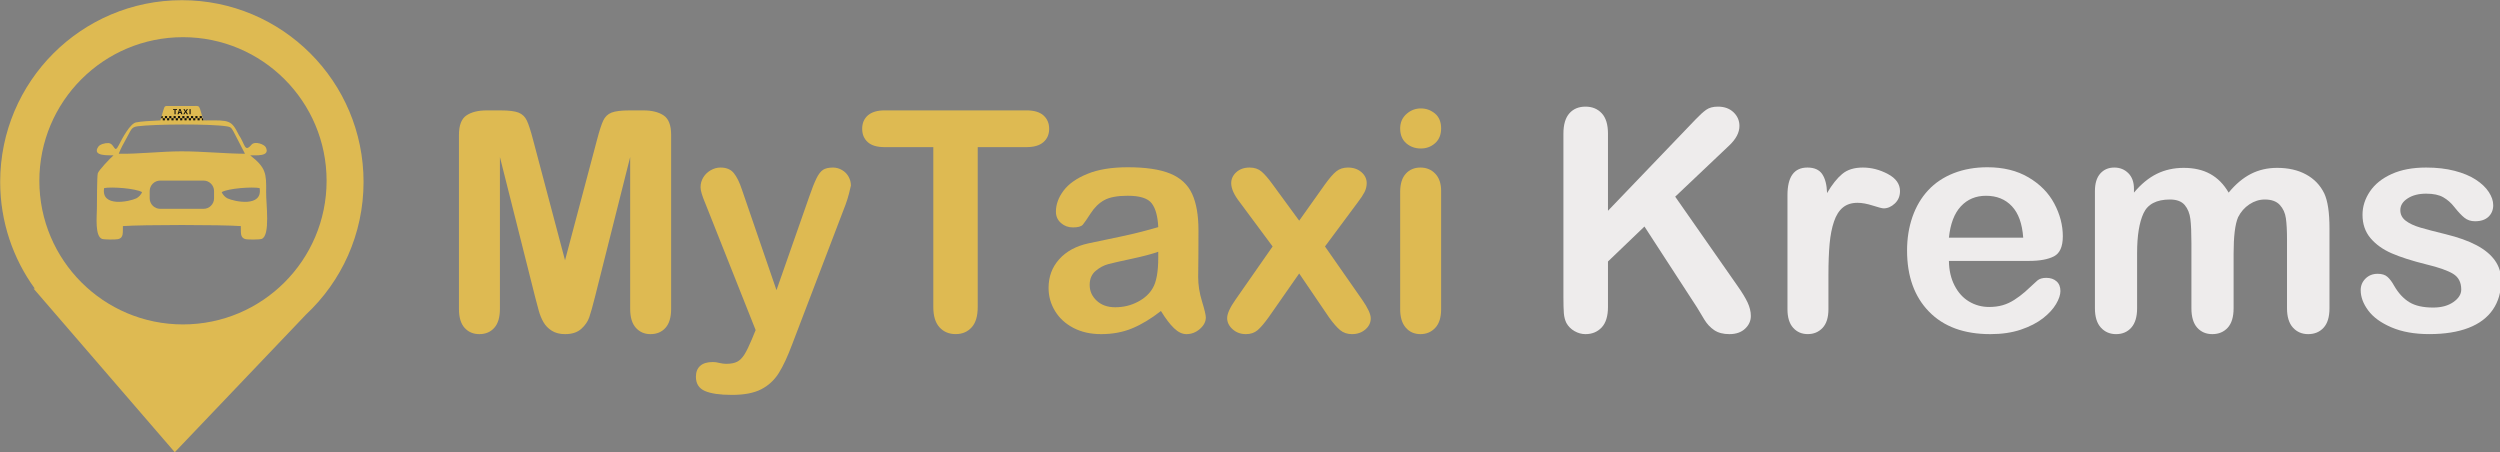
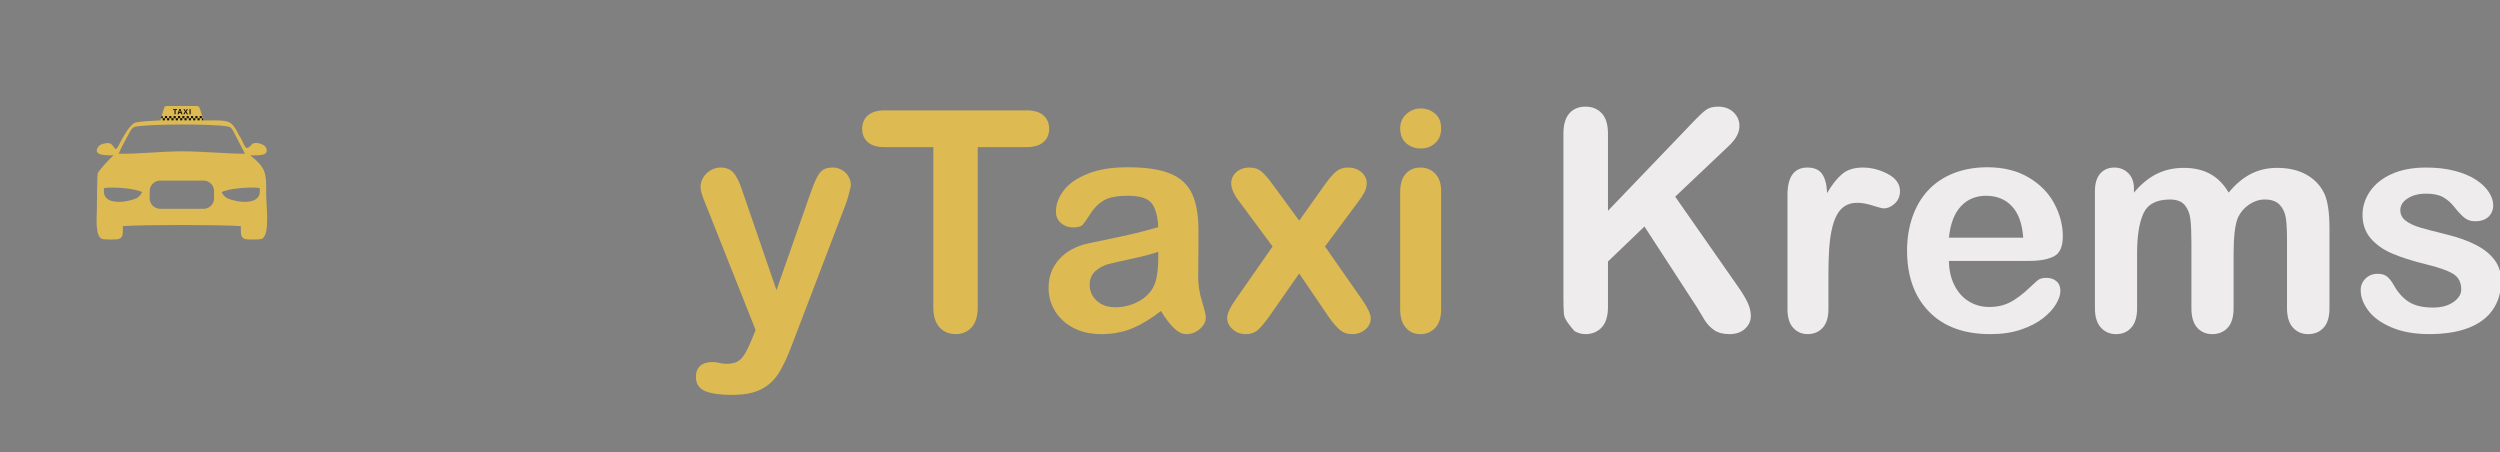
<svg xmlns="http://www.w3.org/2000/svg" width="100%" height="100%" viewBox="0 0 625 113" version="1.1" xml:space="preserve" style="fill-rule:evenodd;clip-rule:evenodd;stroke-linejoin:round;stroke-miterlimit:2;">
  <rect x="0" y="0" width="625" height="113" fill="#808080" stroke="none" />
  <g transform="matrix(1,0,0,1,-62.258,-63.806)">
    <g transform="matrix(4.167,0,0,4.167,0,0)">
      <g transform="matrix(1.456,0,0,1.456,-16.316,-17.694)">
        <g transform="matrix(1,0,0,1,32.434,28.978)">
          <path d="M0,1.617C0.013,0.824 -0.012,0.6 -0.655,0.093C-0.445,0.083 0.187,0.159 -0.015,-0.24C-0.075,-0.36 -0.462,-0.511 -0.605,-0.345C-0.894,-0.006 -0.863,-0.37 -1.127,-0.751C-1.434,-1.366 -1.511,-1.356 -2.476,-1.346C-2.512,-1.347 -2.551,-1.348 -2.588,-1.35C-2.645,-1.528 -2.714,-1.833 -2.754,-1.886L-2.773,-1.911C-2.813,-1.955 -2.905,-1.942 -2.972,-1.942C-3.27,-1.942 -3.583,-1.939 -3.879,-1.942C-3.953,-1.943 -4.032,-1.939 -4.105,-1.942C-4.208,-1.939 -4.209,-1.822 -4.231,-1.78C-4.247,-1.75 -4.228,-1.781 -4.246,-1.733C-4.266,-1.68 -4.274,-1.619 -4.293,-1.563C-4.297,-1.55 -4.302,-1.541 -4.304,-1.526C-4.306,-1.518 -4.335,-1.423 -4.357,-1.348C-4.768,-1.33 -5.184,-1.304 -5.327,-1.27C-5.595,-1.265 -5.947,-0.572 -6.072,-0.326C-6.267,0.058 -6.231,-0.393 -6.497,-0.413C-6.636,-0.422 -6.85,-0.361 -6.915,-0.265C-7.193,0.14 -6.489,0.083 -6.29,0.093C-6.419,0.202 -6.908,0.715 -6.938,0.837C-6.971,0.973 -6.971,2.06 -6.974,2.293C-6.978,2.631 -7.057,3.427 -6.762,3.535C-6.677,3.566 -6.206,3.569 -6.104,3.546C-5.861,3.493 -5.913,3.271 -5.902,3.007C-5.047,2.948 -1.895,2.948 -1.043,3.007C-1.033,3.253 -1.082,3.473 -0.87,3.54C-0.767,3.572 -0.275,3.568 -0.184,3.535C0.182,3.401 -0.008,2.07 0,1.617M-5.756,-0.612C-5.555,-0.97 -5.557,-1.071 -5.3,-1.105C-4.598,-1.197 -2.289,-1.212 -1.61,-1.101C-1.426,-1.07 -1.424,-1.016 -1.338,-0.876L-0.872,0.027C-1.735,0.021 -2.613,-0.074 -3.492,-0.073C-4.34,-0.072 -5.262,0.041 -6.074,0.027C-5.986,-0.195 -5.878,-0.396 -5.756,-0.612M-5.349,1.864C-5.629,1.998 -6.813,2.248 -6.676,1.441C-6.371,1.381 -5.38,1.451 -5.112,1.608C-5.149,1.703 -5.25,1.817 -5.349,1.864M-2.146,1.863C-2.146,2.101 -2.34,2.296 -2.578,2.296L-4.365,2.296C-4.604,2.296 -4.799,2.101 -4.799,1.863L-4.799,1.564C-4.799,1.327 -4.604,1.132 -4.365,1.132L-2.578,1.132C-2.341,1.132 -2.146,1.327 -2.146,1.564L-2.146,1.863ZM-1.595,1.864C-1.694,1.817 -1.795,1.703 -1.832,1.608C-1.565,1.451 -0.572,1.381 -0.269,1.441C-0.131,2.248 -1.316,1.998 -1.595,1.864" style="fill:rgb(222,186,82);fill-rule:nonzero;" />
        </g>
        <g transform="matrix(1,0,0,1,34.925,33.861)">
-           <path d="M0,-3.742C0,-7.011 -2.649,-9.66 -5.918,-9.66C-9.187,-9.66 -11.836,-7.011 -11.836,-3.742C-11.836,-0.474 -9.187,2.176 -5.918,2.176C-2.649,2.176 0,-0.474 0,-3.742M1.523,-3.697C1.523,-1.54 0.61,0.406 -0.85,1.771L-6.256,7.442L-12.074,0.7L-12.023,0.7C-12.92,-0.534 -13.45,-2.055 -13.45,-3.697C-13.45,-5.763 -12.612,-7.637 -11.258,-8.991C-9.904,-10.345 -8.03,-11.184 -5.963,-11.184C-3.897,-11.184 -2.023,-10.345 -0.669,-8.991C0.685,-7.637 1.523,-5.763 1.523,-3.697" style="fill:rgb(222,186,82);fill-rule:nonzero;" />
-         </g>
+           </g>
        <g transform="matrix(1,0,0,1,28.13,27.628)">
          <path d="M-0.001,-0.177L0.042,-0.177L0.042,-0.088L-0.027,-0.088L-0.001,-0.177ZM1.716,0C1.707,-0.027 1.698,-0.057 1.689,-0.089L1.656,-0.089L1.656,0L1.716,0ZM-0.047,-0.019L-0.053,0L-0.047,0L-0.047,-0.019ZM1.477,0L1.566,0L1.566,-0.089L1.477,-0.089L1.477,0ZM1.297,0L1.386,0L1.386,-0.089L1.297,-0.089L1.297,0ZM1.118,0L1.207,0L1.207,-0.089L1.118,-0.089L1.118,0ZM0.939,0L1.028,0L1.028,-0.089L0.939,-0.089L0.939,0ZM0.76,0L0.849,0L0.849,-0.089L0.76,-0.089L0.76,0ZM0.58,0L0.669,0L0.669,-0.089L0.58,-0.089L0.58,0ZM0.401,0L0.49,0L0.49,-0.089L0.401,-0.089L0.401,0ZM0.222,0L0.311,0L0.311,-0.089L0.222,-0.089L0.222,0ZM0.043,0L0.132,0L0.132,-0.089L0.043,-0.089L0.043,0ZM1.566,-0.088L1.655,-0.088L1.655,-0.177L1.566,-0.177L1.566,-0.088ZM1.387,-0.088L1.476,-0.088L1.476,-0.177L1.387,-0.177L1.387,-0.088ZM1.207,-0.088L1.296,-0.088L1.296,-0.177L1.207,-0.177L1.207,-0.088ZM1.028,-0.088L1.117,-0.088L1.117,-0.177L1.028,-0.177L1.028,-0.088ZM0.849,-0.088L0.938,-0.088L0.938,-0.177L0.849,-0.177L0.849,-0.088ZM0.67,-0.088L0.759,-0.088L0.759,-0.177L0.67,-0.177L0.67,-0.088ZM0.49,-0.088L0.579,-0.088L0.579,-0.177L0.49,-0.177L0.49,-0.088ZM0.311,-0.088L0.4,-0.088L0.4,-0.177L0.311,-0.177L0.311,-0.088ZM0.133,-0.088L0.222,-0.088L0.222,-0.177L0.133,-0.177L0.133,-0.088Z" style="fill:rgb(17,16,11);fill-rule:nonzero;" />
        </g>
        <g transform="matrix(1,0,0,1,28.703,27.164)">
          <path d="M0,0.214L-0.045,0.214L-0.045,0.039L-0.103,0.039L-0.103,0.001L0.058,0.001L0.058,0.039L0,0.039L0,0.214ZM0.233,0.214L0.218,0.163L0.14,0.163L0.125,0.214L0.077,0.214L0.151,0L0.207,0L0.282,0.214L0.233,0.214ZM0.207,0.125C0.193,0.08 0.185,0.053 0.183,0.047C0.181,0.041 0.18,0.036 0.179,0.033C0.176,0.045 0.167,0.076 0.152,0.125L0.207,0.125ZM0.514,0.214L0.462,0.214L0.413,0.133L0.364,0.214L0.315,0.214L0.386,0.104L0.32,0.001L0.369,0.001L0.416,0.078L0.461,0.001L0.509,0.001L0.442,0.106L0.514,0.214ZM0.574,0.001L0.619,0.001L0.619,0.214L0.574,0.214L0.574,0.001Z" style="fill:rgb(17,16,11);fill-rule:nonzero;" />
        </g>
        <g transform="matrix(1,0,0,1,43.52,28.739)">
-           <path d="M0,6.177L-1.453,0.402L-1.453,6.659C-1.453,7.005 -1.53,7.265 -1.685,7.438C-1.84,7.612 -2.045,7.698 -2.3,7.698C-2.548,7.698 -2.75,7.613 -2.906,7.442C-3.063,7.27 -3.141,7.01 -3.141,6.659L-3.141,-0.514C-3.141,-0.909 -3.038,-1.176 -2.832,-1.314C-2.626,-1.452 -2.348,-1.521 -1.997,-1.521L-1.428,-1.521C-1.086,-1.521 -0.838,-1.49 -0.683,-1.429C-0.529,-1.367 -0.414,-1.256 -0.34,-1.095C-0.266,-0.934 -0.181,-0.672 -0.087,-0.31L1.23,4.656L2.548,-0.31C2.642,-0.672 2.727,-0.934 2.801,-1.095C2.875,-1.256 2.99,-1.367 3.144,-1.429C3.299,-1.49 3.547,-1.521 3.889,-1.521L4.458,-1.521C4.809,-1.521 5.087,-1.452 5.293,-1.314C5.499,-1.176 5.602,-0.909 5.602,-0.514L5.602,6.659C5.602,7.005 5.525,7.265 5.37,7.438C5.216,7.612 5.009,7.698 4.749,7.698C4.506,7.698 4.306,7.612 4.149,7.438C3.992,7.265 3.914,7.005 3.914,6.659L3.914,0.402L2.461,6.177C2.366,6.552 2.289,6.827 2.229,7.002C2.169,7.178 2.059,7.337 1.898,7.482C1.738,7.626 1.515,7.698 1.23,7.698C1.016,7.698 0.835,7.652 0.686,7.559C0.538,7.466 0.423,7.348 0.34,7.203C0.258,7.059 0.193,6.899 0.145,6.724C0.098,6.549 0.049,6.367 0,6.177" style="fill:rgb(222,186,82);fill-rule:nonzero;" />
-         </g>
+           </g>
        <g transform="matrix(1,0,0,1,52.449,31.867)">
          <path d="M0,4.78L0.155,4.403L-1.923,-0.829C-2.051,-1.129 -2.115,-1.348 -2.115,-1.484C-2.115,-1.628 -2.078,-1.762 -2.003,-1.886C-1.929,-2.009 -1.827,-2.108 -1.697,-2.183C-1.567,-2.257 -1.433,-2.294 -1.292,-2.294C-1.049,-2.294 -0.866,-2.217 -0.742,-2.062C-0.618,-1.907 -0.509,-1.686 -0.414,-1.397L1.014,2.758L2.368,-1.107C2.475,-1.42 2.572,-1.665 2.659,-1.843C2.745,-2.02 2.837,-2.139 2.934,-2.201C3.031,-2.263 3.168,-2.294 3.345,-2.294C3.473,-2.294 3.596,-2.26 3.713,-2.192C3.831,-2.124 3.921,-2.032 3.985,-1.917C4.049,-1.801 4.081,-1.68 4.081,-1.552C4.065,-1.474 4.038,-1.362 4.001,-1.218C3.964,-1.074 3.918,-0.927 3.865,-0.779L1.663,4.984C1.474,5.491 1.288,5.889 1.107,6.177C0.925,6.466 0.685,6.688 0.386,6.842C0.088,6.996 -0.315,7.074 -0.822,7.074C-1.317,7.074 -1.688,7.02 -1.935,6.913C-2.183,6.806 -2.306,6.61 -2.306,6.326C-2.306,6.132 -2.248,5.983 -2.13,5.878C-2.013,5.772 -1.839,5.72 -1.608,5.72C-1.517,5.72 -1.428,5.732 -1.342,5.757C-1.235,5.781 -1.142,5.794 -1.064,5.794C-0.87,5.794 -0.717,5.765 -0.606,5.707C-0.495,5.65 -0.395,5.55 -0.306,5.408C-0.217,5.265 -0.115,5.056 0,4.78" style="fill:rgb(222,186,82);fill-rule:nonzero;" />
        </g>
        <g transform="matrix(1,0,0,1,63.759,34.921)">
          <path d="M0,-6.189L-2.004,-6.189L-2.004,0.396C-2.004,0.775 -2.088,1.057 -2.257,1.24C-2.426,1.424 -2.645,1.515 -2.913,1.515C-3.185,1.515 -3.406,1.423 -3.577,1.237C-3.748,1.052 -3.834,0.771 -3.834,0.396L-3.834,-6.189L-5.837,-6.189C-6.151,-6.189 -6.384,-6.258 -6.536,-6.396C-6.689,-6.534 -6.765,-6.717 -6.765,-6.944C-6.765,-7.179 -6.685,-7.364 -6.527,-7.5C-6.368,-7.636 -6.138,-7.704 -5.837,-7.704L0,-7.704C0.317,-7.704 0.553,-7.634 0.708,-7.494C0.863,-7.354 0.94,-7.17 0.94,-6.944C0.94,-6.717 0.861,-6.534 0.705,-6.396C0.548,-6.258 0.313,-6.189 0,-6.189" style="fill:rgb(222,186,82);fill-rule:nonzero;" />
        </g>
        <g transform="matrix(1,0,0,1,69.194,32.956)">
          <path d="M0,0.086C-0.247,0.176 -0.607,0.272 -1.079,0.373C-1.551,0.474 -1.878,0.549 -2.059,0.596C-2.24,0.644 -2.414,0.736 -2.578,0.874C-2.743,1.012 -2.826,1.205 -2.826,1.452C-2.826,1.708 -2.729,1.925 -2.535,2.105C-2.341,2.284 -2.088,2.374 -1.775,2.374C-1.441,2.374 -1.133,2.301 -0.85,2.154C-0.568,2.008 -0.361,1.819 -0.229,1.588C-0.076,1.333 0,0.912 0,0.327L0,0.086ZM0.111,2.528C-0.297,2.846 -0.692,3.084 -1.073,3.242C-1.454,3.401 -1.882,3.481 -2.356,3.481C-2.789,3.481 -3.169,3.395 -3.497,3.224C-3.824,3.053 -4.077,2.821 -4.254,2.528C-4.432,2.236 -4.52,1.918 -4.52,1.576C-4.52,1.114 -4.374,0.721 -4.081,0.395C-3.789,0.069 -3.386,-0.149 -2.875,-0.26C-2.768,-0.285 -2.502,-0.341 -2.078,-0.427C-1.653,-0.514 -1.289,-0.593 -0.986,-0.665C-0.683,-0.738 -0.355,-0.825 0,-0.928C-0.021,-1.374 -0.11,-1.7 -0.269,-1.908C-0.428,-2.116 -0.757,-2.221 -1.255,-2.221C-1.684,-2.221 -2.006,-2.161 -2.223,-2.041C-2.44,-1.922 -2.625,-1.742 -2.78,-1.503C-2.934,-1.264 -3.044,-1.106 -3.107,-1.03C-3.171,-0.954 -3.308,-0.916 -3.518,-0.916C-3.708,-0.916 -3.872,-0.977 -4.01,-1.098C-4.148,-1.22 -4.217,-1.376 -4.217,-1.565C-4.217,-1.862 -4.112,-2.151 -3.902,-2.431C-3.691,-2.711 -3.364,-2.942 -2.919,-3.123C-2.473,-3.305 -1.919,-3.395 -1.255,-3.395C-0.513,-3.395 0.07,-3.308 0.495,-3.133C0.919,-2.958 1.219,-2.68 1.394,-2.301C1.57,-1.922 1.657,-1.419 1.657,-0.792C1.657,-0.396 1.656,-0.06 1.654,0.216C1.652,0.492 1.649,0.799 1.645,1.137C1.645,1.454 1.697,1.785 1.802,2.129C1.908,2.474 1.96,2.695 1.96,2.794C1.96,2.967 1.879,3.125 1.716,3.267C1.553,3.409 1.368,3.481 1.162,3.481C0.989,3.481 0.818,3.399 0.649,3.236C0.48,3.074 0.301,2.837 0.111,2.528" style="fill:rgb(222,186,82);fill-rule:nonzero;" />
        </g>
        <g transform="matrix(1,0,0,1,76.225,30.272)">
          <path d="M0,5.466L-1.224,3.666L-2.48,5.466C-2.661,5.718 -2.814,5.897 -2.94,6.004C-3.066,6.111 -3.226,6.165 -3.42,6.165C-3.634,6.165 -3.816,6.098 -3.967,5.964C-4.117,5.83 -4.192,5.676 -4.192,5.503C-4.192,5.326 -4.077,5.072 -3.846,4.742L-2.319,2.553L-3.673,0.729C-3.908,0.428 -4.025,0.167 -4.025,-0.056C-4.025,-0.229 -3.955,-0.38 -3.815,-0.507C-3.675,-0.635 -3.492,-0.699 -3.265,-0.699C-3.067,-0.699 -2.903,-0.643 -2.773,-0.532C-2.644,-0.421 -2.492,-0.246 -2.319,-0.006L-1.224,1.49L-0.161,-0.006C0.017,-0.254 0.17,-0.431 0.3,-0.538C0.43,-0.645 0.592,-0.699 0.785,-0.699C1.008,-0.699 1.192,-0.636 1.339,-0.511C1.485,-0.385 1.558,-0.233 1.558,-0.056C1.558,0.072 1.528,0.194 1.469,0.312C1.409,0.429 1.317,0.569 1.194,0.729L-0.161,2.553L1.367,4.742C1.606,5.085 1.725,5.342 1.725,5.515C1.725,5.693 1.651,5.845 1.503,5.973C1.354,6.101 1.171,6.165 0.952,6.165C0.758,6.165 0.595,6.109 0.461,5.998C0.327,5.886 0.173,5.709 0,5.466" style="fill:rgb(222,186,82);fill-rule:nonzero;" />
        </g>
        <g transform="matrix(1,0,0,1,80.015,34.786)">
          <path d="M0,-5.998C-0.235,-5.998 -0.436,-6.07 -0.603,-6.214C-0.77,-6.359 -0.853,-6.563 -0.853,-6.827C-0.853,-7.066 -0.768,-7.263 -0.597,-7.417C-0.425,-7.572 -0.227,-7.649 0,-7.649C0.219,-7.649 0.412,-7.579 0.581,-7.439C0.75,-7.298 0.835,-7.094 0.835,-6.827C0.835,-6.567 0.752,-6.364 0.587,-6.217C0.423,-6.071 0.227,-5.998 0,-5.998M0.835,-4.254L0.835,0.624C0.835,0.962 0.755,1.218 0.594,1.391C0.433,1.564 0.229,1.651 -0.018,1.651C-0.266,1.651 -0.467,1.562 -0.621,1.385C-0.776,1.208 -0.853,0.954 -0.853,0.624L-0.853,-4.205C-0.853,-4.539 -0.776,-4.79 -0.621,-4.959C-0.467,-5.128 -0.266,-5.213 -0.018,-5.213C0.229,-5.213 0.433,-5.128 0.594,-4.959C0.755,-4.79 0.835,-4.555 0.835,-4.254" style="fill:rgb(222,186,82);fill-rule:nonzero;" />
        </g>
        <g transform="matrix(1,0,0,1,87.725,35.324)">
-           <path d="M0,-7.148L0,-3.97L3.605,-7.729C3.778,-7.911 3.926,-8.045 4.047,-8.131C4.169,-8.218 4.331,-8.261 4.533,-8.261C4.796,-8.261 5.01,-8.184 5.173,-8.029C5.335,-7.875 5.417,-7.686 5.417,-7.464C5.417,-7.195 5.279,-6.93 5.002,-6.666L2.77,-4.551L5.343,-0.866C5.524,-0.61 5.66,-0.387 5.751,-0.195C5.841,-0.003 5.887,0.183 5.887,0.365C5.887,0.567 5.807,0.742 5.649,0.89C5.49,1.039 5.275,1.113 5.002,1.113C4.747,1.113 4.539,1.058 4.378,0.949C4.217,0.84 4.081,0.695 3.97,0.513C3.859,0.332 3.76,0.167 3.673,0.019L1.503,-3.321L0,-1.88L0,-0.006C0,0.373 -0.087,0.654 -0.26,0.838C-0.433,1.021 -0.655,1.113 -0.927,1.113C-1.084,1.113 -1.234,1.072 -1.379,0.989C-1.523,0.907 -1.634,0.796 -1.713,0.655C-1.77,0.54 -1.805,0.406 -1.818,0.254C-1.83,0.101 -1.836,-0.12 -1.836,-0.408L-1.836,-7.148C-1.836,-7.519 -1.755,-7.797 -1.592,-7.983C-1.429,-8.168 -1.208,-8.261 -0.927,-8.261C-0.651,-8.261 -0.427,-8.17 -0.256,-7.986C-0.085,-7.803 0,-7.523 0,-7.148" style="fill:rgb(238,236,236);fill-rule:nonzero;" />
+           <path d="M0,-7.148L0,-3.97L3.605,-7.729C3.778,-7.911 3.926,-8.045 4.047,-8.131C4.169,-8.218 4.331,-8.261 4.533,-8.261C4.796,-8.261 5.01,-8.184 5.173,-8.029C5.335,-7.875 5.417,-7.686 5.417,-7.464C5.417,-7.195 5.279,-6.93 5.002,-6.666L2.77,-4.551L5.343,-0.866C5.524,-0.61 5.66,-0.387 5.751,-0.195C5.841,-0.003 5.887,0.183 5.887,0.365C5.887,0.567 5.807,0.742 5.649,0.89C5.49,1.039 5.275,1.113 5.002,1.113C4.747,1.113 4.539,1.058 4.378,0.949C4.217,0.84 4.081,0.695 3.97,0.513C3.859,0.332 3.76,0.167 3.673,0.019L1.503,-3.321L0,-1.88L0,-0.006C0,0.373 -0.087,0.654 -0.26,0.838C-0.433,1.021 -0.655,1.113 -0.927,1.113C-1.084,1.113 -1.234,1.072 -1.379,0.989C-1.77,0.54 -1.805,0.406 -1.818,0.254C-1.83,0.101 -1.836,-0.12 -1.836,-0.408L-1.836,-7.148C-1.836,-7.519 -1.755,-7.797 -1.592,-7.983C-1.429,-8.168 -1.208,-8.261 -0.927,-8.261C-0.651,-8.261 -0.427,-8.17 -0.256,-7.986C-0.085,-7.803 0,-7.523 0,-7.148" style="fill:rgb(238,236,236);fill-rule:nonzero;" />
        </g>
        <g transform="matrix(1,0,0,1,96.809,32.009)">
          <path d="M0,1.991L0,3.401C0,3.743 -0.081,4 -0.241,4.171C-0.402,4.342 -0.606,4.427 -0.853,4.427C-1.097,4.427 -1.297,4.341 -1.453,4.168C-1.61,3.995 -1.688,3.739 -1.688,3.401L-1.688,-1.298C-1.688,-2.057 -1.414,-2.436 -0.866,-2.436C-0.585,-2.436 -0.383,-2.348 -0.26,-2.17C-0.136,-1.993 -0.068,-1.731 -0.056,-1.385C0.146,-1.731 0.354,-1.993 0.566,-2.17C0.778,-2.348 1.061,-2.436 1.416,-2.436C1.77,-2.436 2.114,-2.348 2.449,-2.17C2.782,-1.993 2.949,-1.758 2.949,-1.465C2.949,-1.259 2.878,-1.089 2.736,-0.955C2.594,-0.821 2.44,-0.754 2.275,-0.754C2.214,-0.754 2.064,-0.793 1.827,-0.869C1.59,-0.945 1.381,-0.983 1.2,-0.983C0.952,-0.983 0.75,-0.918 0.593,-0.788C0.437,-0.659 0.315,-0.466 0.229,-0.21C0.142,0.045 0.082,0.349 0.049,0.702C0.017,1.054 0,1.484 0,1.991" style="fill:rgb(238,236,236);fill-rule:nonzero;" />
        </g>
        <g transform="matrix(1,0,0,1,101.774,33.537)">
          <path d="M0,-1.076L3.061,-1.076C3.02,-1.653 2.864,-2.085 2.594,-2.371C2.324,-2.658 1.968,-2.801 1.527,-2.801C1.107,-2.801 0.762,-2.656 0.491,-2.365C0.222,-2.075 0.058,-1.645 0,-1.076M3.302,-0.117L0,-0.117C0.004,0.266 0.081,0.604 0.232,0.897C0.382,1.189 0.582,1.41 0.832,1.558C1.081,1.706 1.356,1.781 1.657,1.781C1.859,1.781 2.043,1.757 2.21,1.71C2.378,1.662 2.539,1.588 2.696,1.487C2.852,1.386 2.997,1.278 3.129,1.163C3.261,1.047 3.432,0.89 3.642,0.693C3.729,0.618 3.852,0.581 4.013,0.581C4.186,0.581 4.326,0.629 4.433,0.724C4.541,0.818 4.594,0.952 4.594,1.125C4.594,1.278 4.535,1.456 4.415,1.66C4.295,1.864 4.115,2.06 3.874,2.248C3.633,2.435 3.33,2.591 2.965,2.715C2.6,2.838 2.181,2.9 1.706,2.9C0.622,2.9 -0.221,2.591 -0.822,1.972C-1.424,1.354 -1.725,0.515 -1.725,-0.544C-1.725,-1.043 -1.651,-1.506 -1.503,-1.932C-1.354,-2.359 -1.138,-2.725 -0.853,-3.03C-0.569,-3.335 -0.218,-3.569 0.198,-3.732C0.614,-3.894 1.076,-3.976 1.583,-3.976C2.243,-3.976 2.808,-3.837 3.28,-3.558C3.752,-3.28 4.106,-2.921 4.341,-2.48C4.576,-2.038 4.693,-1.589 4.693,-1.132C4.693,-0.707 4.572,-0.432 4.329,-0.306C4.085,-0.18 3.743,-0.117 3.302,-0.117" style="fill:rgb(238,236,236);fill-rule:nonzero;" />
        </g>
        <g transform="matrix(1,0,0,1,113.504,32.881)">
          <path d="M0,0.248L0,2.493C0,2.847 -0.081,3.113 -0.241,3.29C-0.402,3.467 -0.614,3.556 -0.878,3.556C-1.134,3.556 -1.341,3.467 -1.5,3.29C-1.658,3.113 -1.738,2.847 -1.738,2.493L-1.738,-0.197C-1.738,-0.622 -1.752,-0.952 -1.781,-1.187C-1.81,-1.422 -1.888,-1.614 -2.016,-1.765C-2.144,-1.915 -2.346,-1.991 -2.622,-1.991C-3.174,-1.991 -3.538,-1.801 -3.713,-1.422C-3.888,-1.042 -3.976,-0.498 -3.976,0.211L-3.976,2.493C-3.976,2.843 -4.056,3.108 -4.214,3.287C-4.373,3.466 -4.582,3.556 -4.842,3.556C-5.097,3.556 -5.306,3.466 -5.469,3.287C-5.632,3.108 -5.714,2.843 -5.714,2.493L-5.714,-2.337C-5.714,-2.654 -5.641,-2.895 -5.494,-3.06C-5.348,-3.225 -5.155,-3.308 -4.916,-3.308C-4.685,-3.308 -4.492,-3.23 -4.338,-3.076C-4.183,-2.921 -4.106,-2.708 -4.106,-2.436L-4.106,-2.275C-3.813,-2.625 -3.5,-2.883 -3.166,-3.048C-2.832,-3.213 -2.461,-3.295 -2.053,-3.295C-1.628,-3.295 -1.264,-3.211 -0.959,-3.042C-0.654,-2.873 -0.402,-2.617 -0.204,-2.275C0.08,-2.621 0.385,-2.878 0.711,-3.045C1.037,-3.212 1.397,-3.295 1.793,-3.295C2.255,-3.295 2.653,-3.205 2.986,-3.023C3.32,-2.842 3.57,-2.582 3.735,-2.244C3.879,-1.939 3.951,-1.459 3.951,-0.803L3.951,2.493C3.951,2.847 3.871,3.113 3.71,3.29C3.549,3.467 3.337,3.556 3.073,3.556C2.817,3.556 2.608,3.466 2.445,3.287C2.283,3.108 2.201,2.843 2.201,2.493L2.201,-0.346C2.201,-0.708 2.186,-0.999 2.155,-1.217C2.124,-1.436 2.04,-1.62 1.904,-1.768C1.768,-1.916 1.562,-1.991 1.286,-1.991C1.063,-1.991 0.852,-1.925 0.652,-1.793C0.452,-1.661 0.297,-1.483 0.185,-1.261C0.062,-0.977 0,-0.473 0,0.248" style="fill:rgb(238,236,236);fill-rule:nonzero;" />
        </g>
        <g transform="matrix(1,0,0,1,124.529,31.78)">
          <path d="M0,2.449C0,2.915 -0.113,3.314 -0.34,3.645C-0.567,3.977 -0.902,4.229 -1.345,4.4C-1.788,4.571 -2.327,4.656 -2.962,4.656C-3.568,4.656 -4.087,4.564 -4.52,4.378C-4.953,4.193 -5.272,3.961 -5.478,3.682C-5.685,3.404 -5.788,3.125 -5.788,2.845C-5.788,2.659 -5.722,2.5 -5.59,2.368C-5.458,2.237 -5.291,2.171 -5.089,2.171C-4.911,2.171 -4.776,2.214 -4.681,2.301C-4.586,2.387 -4.495,2.509 -4.409,2.665C-4.236,2.966 -4.028,3.191 -3.787,3.339C-3.546,3.488 -3.217,3.562 -2.801,3.562C-2.463,3.562 -2.186,3.487 -1.969,3.336C-1.753,3.186 -1.645,3.014 -1.645,2.82C-1.645,2.523 -1.757,2.307 -1.982,2.171C-2.206,2.035 -2.576,1.905 -3.092,1.781C-3.673,1.637 -4.146,1.485 -4.511,1.327C-4.876,1.168 -5.167,0.959 -5.386,0.699C-5.604,0.439 -5.713,0.12 -5.713,-0.26C-5.713,-0.598 -5.612,-0.917 -5.41,-1.218C-5.208,-1.519 -4.911,-1.759 -4.517,-1.938C-4.123,-2.118 -3.648,-2.207 -3.092,-2.207C-2.654,-2.207 -2.262,-2.162 -1.914,-2.071C-1.565,-1.98 -1.275,-1.859 -1.042,-1.706C-0.809,-1.554 -0.631,-1.385 -0.51,-1.199C-0.388,-1.014 -0.327,-0.833 -0.327,-0.655C-0.327,-0.462 -0.393,-0.303 -0.522,-0.179C-0.652,-0.056 -0.837,0.006 -1.076,0.006C-1.249,0.006 -1.396,-0.043 -1.518,-0.142C-1.64,-0.241 -1.779,-0.389 -1.935,-0.587C-2.063,-0.752 -2.214,-0.884 -2.387,-0.983C-2.56,-1.082 -2.795,-1.131 -3.092,-1.131C-3.397,-1.131 -3.65,-1.067 -3.852,-0.936C-4.054,-0.807 -4.155,-0.645 -4.155,-0.451C-4.155,-0.274 -4.081,-0.129 -3.932,-0.015C-3.784,0.098 -3.584,0.192 -3.333,0.266C-3.081,0.34 -2.735,0.431 -2.294,0.538C-1.77,0.666 -1.343,0.819 -1.011,0.996C-0.679,1.173 -0.427,1.382 -0.256,1.623C-0.085,1.864 0,2.14 0,2.449" style="fill:rgb(238,236,236);fill-rule:nonzero;" />
        </g>
      </g>
    </g>
  </g>
</svg>